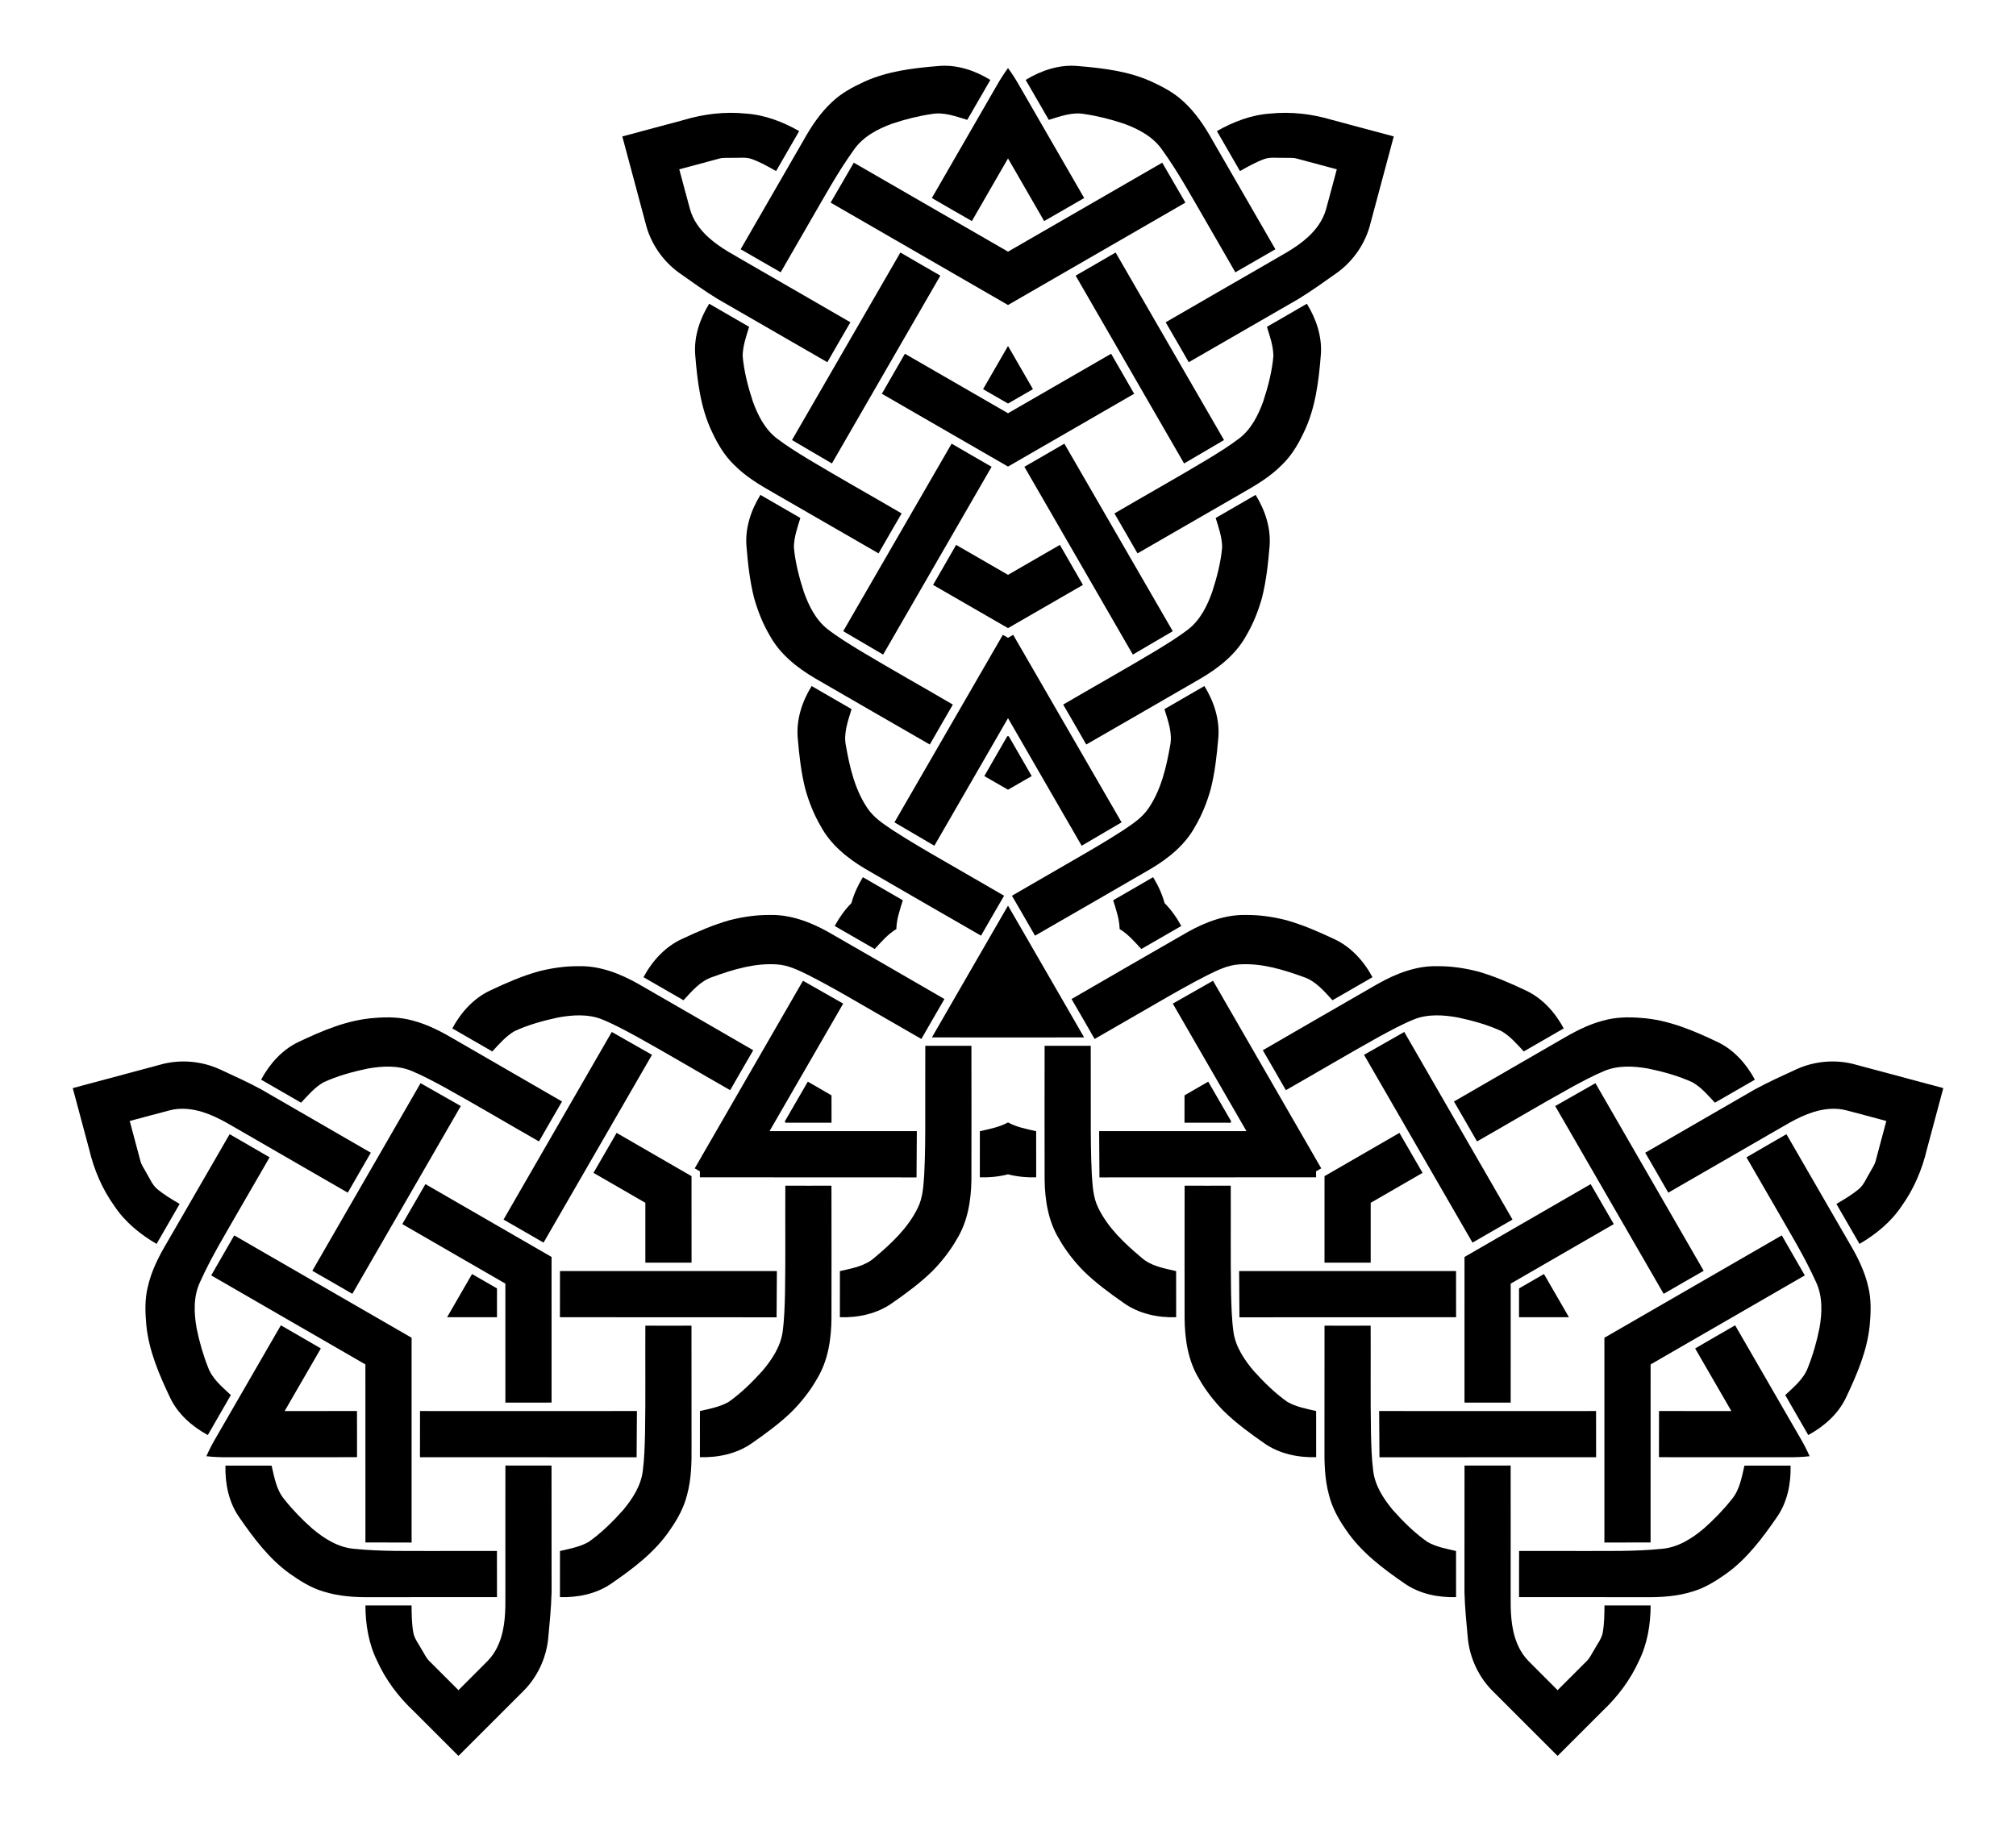
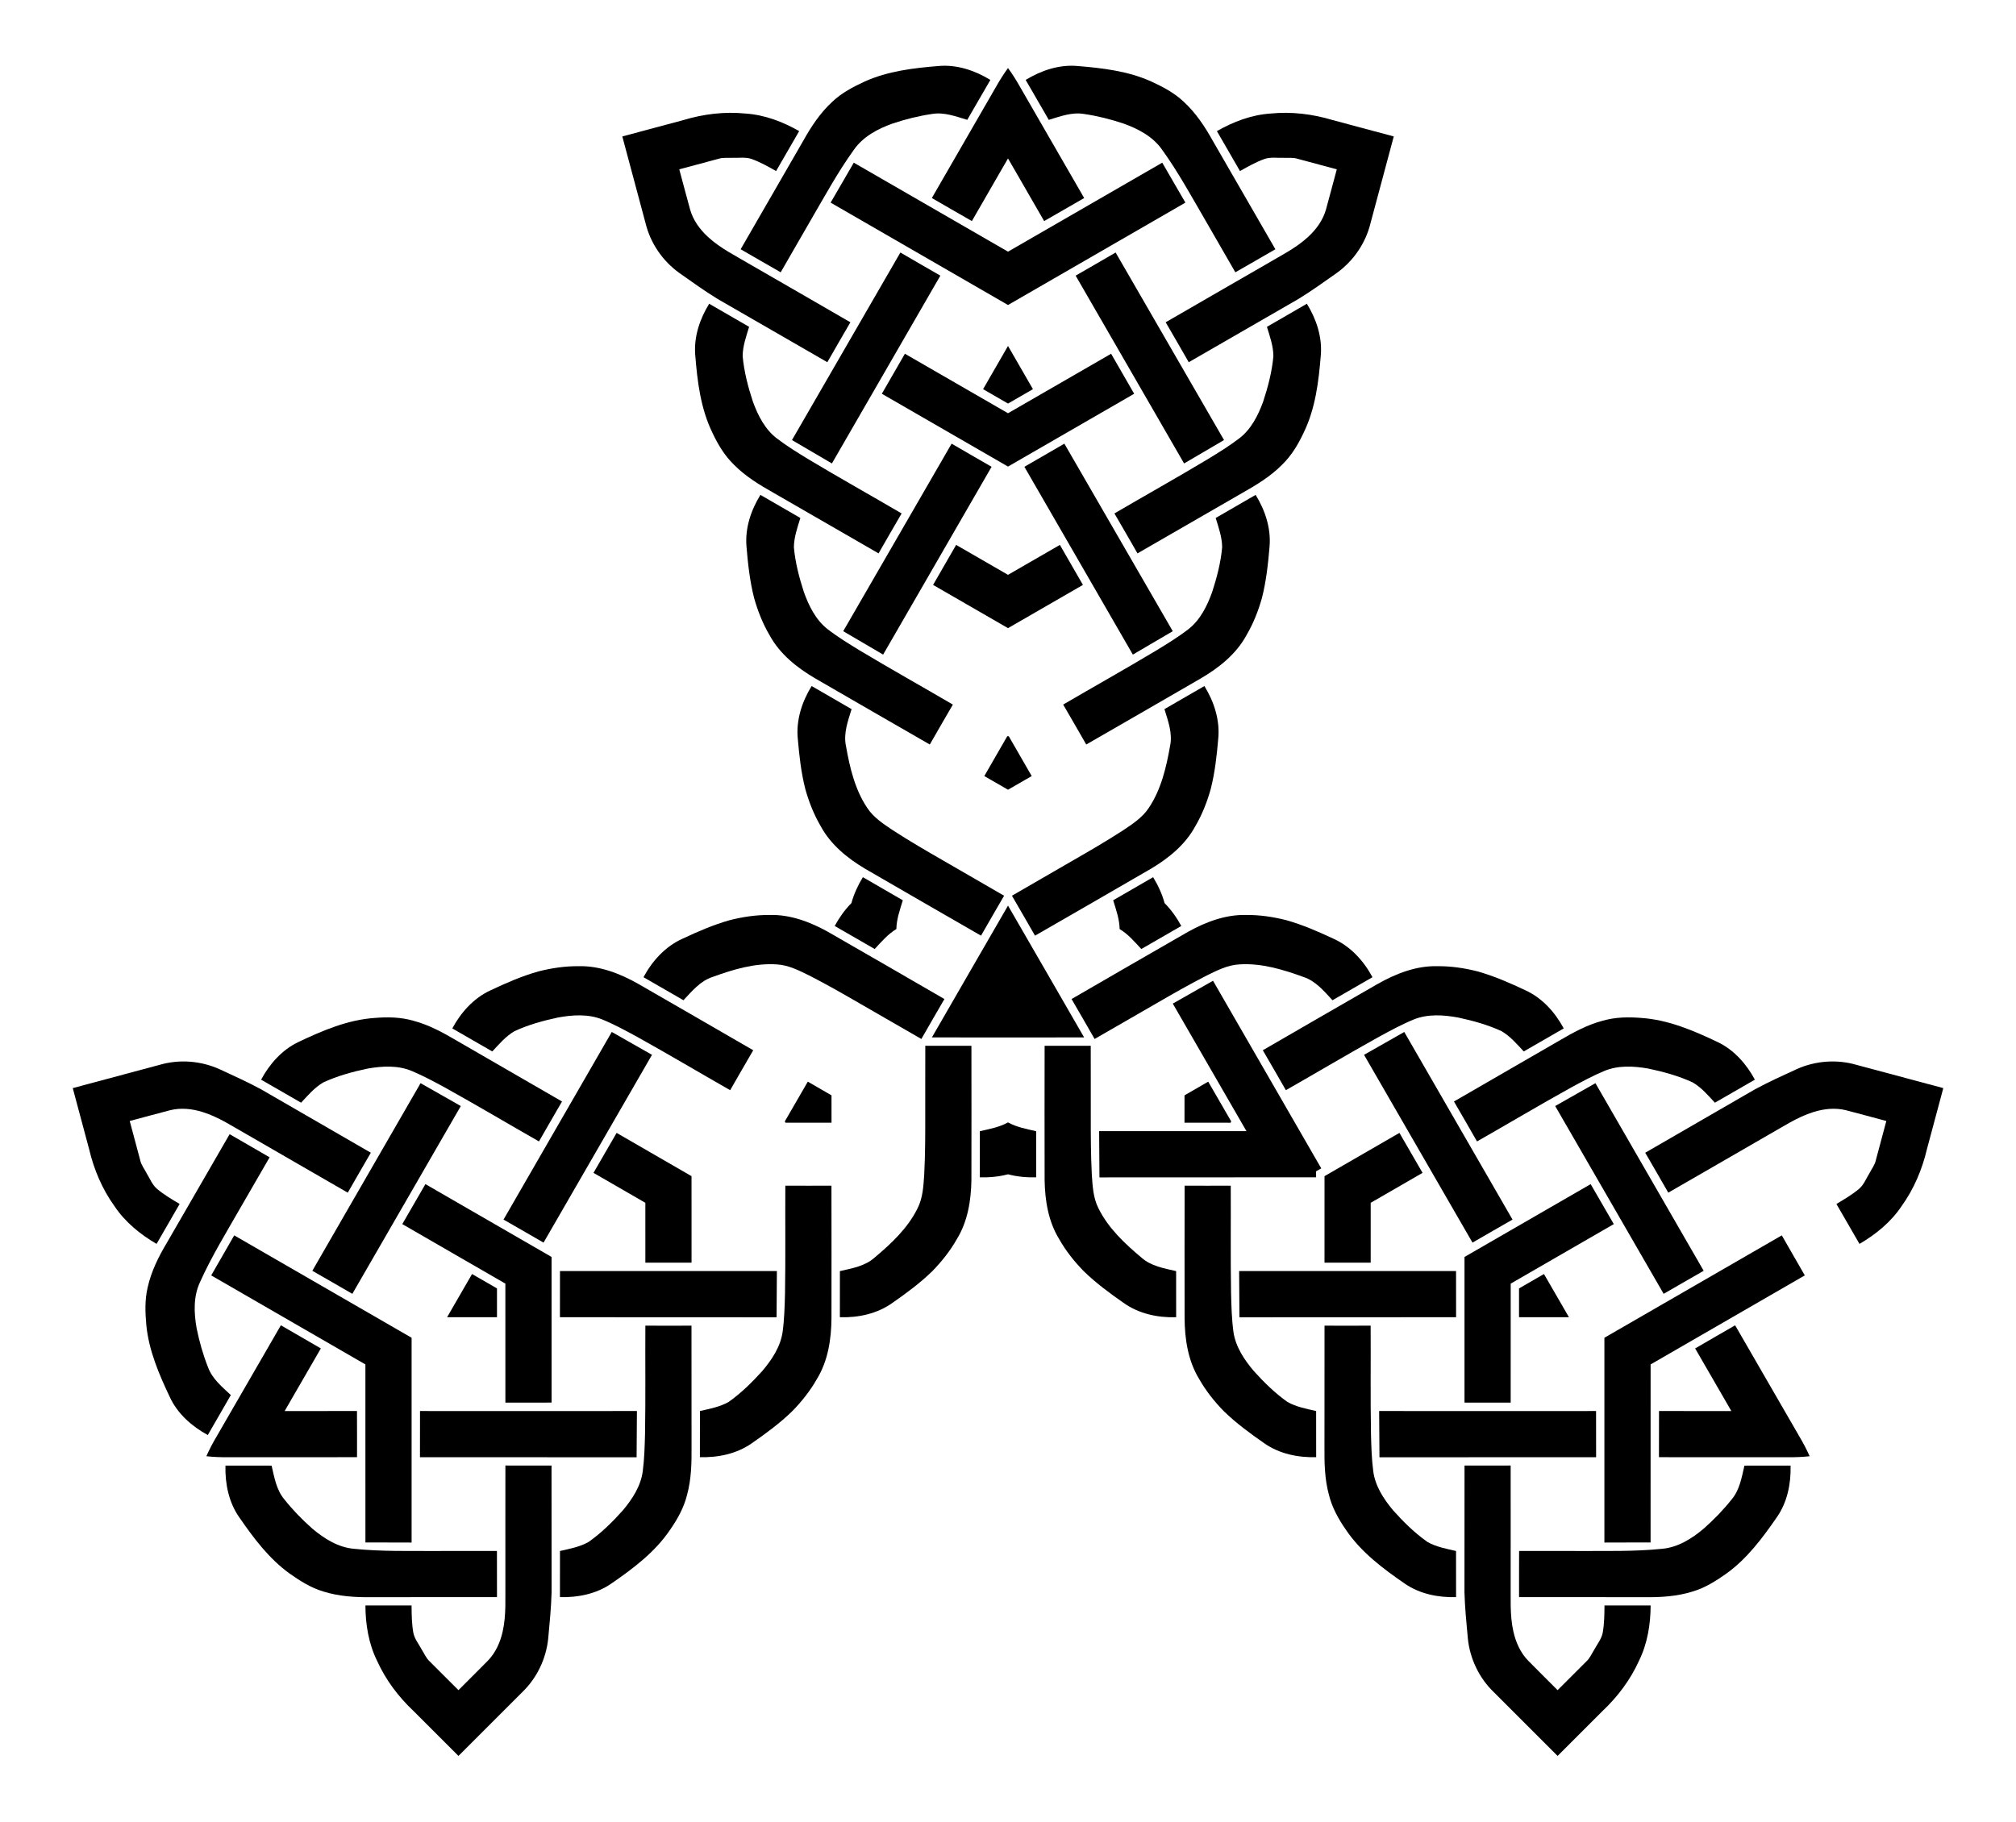
<svg xmlns="http://www.w3.org/2000/svg" enable-background="new 0 0 1907.927 1724.455" version="1.1" viewBox="0 0 1907.9 1724.5" xml:space="preserve">
  <path d="m1712.6 1378.5c-6.875 0.761-13.815 1.018-20.709 0.949-40.632-0.033-81.251-0.013-121.88-0.04 0.013-14.571-0.046-29.148 0.046-43.719 17.875 0.046 35.764 0.013 53.633 0.04 4.934-0.033 9.869-0.027 14.803-0.014-2.478-4.267-4.95-8.537-7.389-12.826-8.957-15.462-17.873-30.97-26.851-46.428 12.572-7.366 25.226-14.603 37.838-21.899 20.336 35.17 40.628 70.357 60.973 105.53 3.507 5.936 6.754 12.075 9.533 18.409z" />
  <path d="m195.3 1378.5c2.778-6.334 6.026-12.473 9.532-18.409 20.345-35.172 40.637-70.359 60.973-105.53 12.612 7.297 25.266 14.534 37.838 21.899-8.978 15.458-17.894 30.966-26.851 46.428-2.439 4.29-4.911 8.56-7.389 12.826 4.934-0.013 9.868-0.019 14.803 0.014 17.869-0.026 35.758 7e-3 53.633-0.04 0.093 14.571 0.033 29.148 0.046 43.719-40.626 0.026-81.245 7e-3 -121.88 0.04-6.893 0.069-13.833-0.188-20.708-0.949z" />
  <path d="m953.96 64.423c4.096 5.573 7.789 11.455 11.176 17.46 20.287 35.205 40.614 70.372 60.904 105.57-12.625 7.274-25.22 14.614-37.884 21.819-8.898-15.504-17.871-30.979-26.782-46.468-2.496-4.257-4.958-8.533-7.414-12.812-2.456 4.279-4.918 8.555-7.414 12.812-8.911 15.488-17.885 30.964-26.782 46.468-12.665-7.205-25.259-14.545-37.884-21.819 20.29-35.196 40.616-70.363 60.904-105.57 3.386-6.005 7.079-11.887 11.176-17.46z" />
  <path d="m1484.8 1246.9c-15.738-5e-3 -31.476-0.01-47.215-0.013 0.012-9.085-9e-3 -18.167-4e-3 -27.249 7.862-4.545 15.739-9.068 23.6-13.621 7.873 13.629 15.746 27.256 23.619 40.883z" />
  <path d="m423.12 1246.9c7.873-13.627 15.746-27.254 23.618-40.883 7.862 4.553 15.738 9.076 23.6 13.621 5e-3 9.082-0.016 18.164-4e-3 27.249-15.737 3e-3 -31.476 8e-3 -47.214 0.013z" />
  <path d="m953.96 327.5c7.865 13.632 15.73 27.264 23.596 40.895-7.874 4.532-15.729 9.091-23.596 13.628-7.867-4.537-15.722-9.096-23.596-13.628 7.866-13.631 15.731-27.263 23.596-40.895z" />
  <path d="m1164.7 1062.1v0.705c-14.571-0.027-29.141 0.026-43.712-0.04 8e-3 -8.631 0.013-17.261 0.017-25.892 7.473-4.318 14.944-8.639 22.415-12.96 7.343 12.585 14.582 25.23 21.89 37.836-0.204 0.117-0.407 0.234-0.61 0.351z" />
  <path d="m743.22 1062.1c-0.203-0.117-0.407-0.235-0.61-0.352 7.308-12.605 14.548-25.25 21.89-37.836 7.471 4.322 14.942 8.642 22.415 12.96 4e-3 8.631 9e-3 17.261 0.017 25.892-14.571 0.066-29.141 0.013-43.712 0.04v-0.704z" />
  <path d="m953.96 697.11c0.203-0.117 0.407-0.235 0.61-0.352 7.262 12.632 14.594 25.224 21.821 37.875-7.478 4.309-14.955 8.62-22.432 12.932-7.476-4.312-14.953-8.623-22.432-12.932 7.228-12.652 14.559-25.244 21.821-37.875 0.205 0.117 0.408 0.234 0.612 0.352z" />
  <path d="m1297.2 1138.6c-5e-3 18.895-8e-3 37.79-6e-3 56.685-14.571-0.026-29.141 0.026-43.712-0.04 0.024-27.291 0.026-54.582 0.022-81.873 23.637-13.641 47.27-27.289 70.893-40.956 7.343 12.585 14.582 25.23 21.89 37.836-16.364 9.446-32.726 18.896-49.087 28.348z" />
  <path d="m610.75 1138.6c-16.361-9.452-32.723-18.902-49.088-28.348 7.308-12.605 14.548-25.25 21.89-37.836 23.623 13.666 47.257 27.314 70.893 40.956-4e-3 27.291-2e-3 54.582 0.022 81.873-14.571 0.066-29.141 0.013-43.712 0.04 3e-3 -18.895 0-37.79-5e-3 -56.685z" />
  <path d="m953.96 544.15c16.366-9.443 32.731-18.888 49.094-28.337 7.262 12.632 14.594 25.224 21.821 37.875-23.647 13.625-47.283 27.268-70.915 40.918-23.632-13.649-47.269-27.293-70.915-40.918 7.228-12.652 14.559-25.244 21.821-37.875 16.362 9.448 32.728 18.893 49.094 28.337z" />
  <path d="m1429.7 1215.1c-8e-3 37.554-0.024 75.107-0.02 112.66-14.571-0.027-29.141 0.026-43.712-0.04 0.04-45.957 0.023-91.91 0.01-137.86 39.804-22.966 79.61-45.928 119.39-68.941 7.343 12.585 14.582 25.23 21.89 37.836-32.524 18.774-65.038 37.565-97.557 56.349z" />
  <path d="m478.27 1215.1c-32.519-18.784-65.033-37.575-97.557-56.348 7.308-12.605 14.548-25.25 21.89-37.836 39.779 23.013 79.585 45.975 119.39 68.941-0.013 45.954-0.03 91.908 0.01 137.86-14.571 0.066-29.141 0.013-43.712 0.04 4e-3 -37.555-0.012-75.108-0.02-112.66z" />
  <path d="m953.96 391.18c32.526-18.77 65.057-37.533 97.578-56.313 7.262 12.632 14.594 25.224 21.821 37.875-39.819 22.944-79.608 45.935-119.4 68.924-39.791-22.989-79.58-45.98-119.4-68.924 7.228-12.652 14.559-25.244 21.821-37.875 32.521 18.78 65.051 37.543 97.578 56.313z" />
  <path d="m1562.1 1291.6c0.011 56.171-0.022 112.34-0.027 168.52-14.564-0.126-29.135 0.179-43.705 0.086 0.056-64.62 0-129.24 0-193.86 55.963-32.309 111.95-64.568 167.88-96.927 7.365 12.572 14.387 25.343 21.778 37.893-48.647 28.092-97.279 56.207-145.93 84.283z" />
  <path d="m345.81 1291.6c-48.651-28.076-97.283-56.191-145.93-84.283 7.391-12.55 14.412-25.321 21.778-37.893 55.935 32.359 111.92 64.618 167.88 96.927-1e-3 64.62-0.057 129.23-1e-3 193.86-14.571 0.093-29.141-0.212-43.705-0.086-5e-3 -56.175-0.037-112.35-0.026-168.52z" />
  <path d="m953.96 238.23c48.64-28.095 97.305-56.154 145.96-84.236 7.173 12.676 14.722 25.142 21.927 37.807-55.991 32.261-111.92 64.617-167.88 96.928-55.962-32.311-111.89-64.666-167.88-96.928 7.205-12.665 14.754-25.131 21.927-37.807 48.651 28.083 97.316 56.142 145.96 84.236z" />
  <path d="m1650.9 1387.4c14.557-0.04 29.115 0.013 43.672-0.04 0.45 17.167-3.139 34.943-13.193 49.156-13.544 19.598-28.115 39.109-47.666 53.136-9.802 6.928-20.16 13.458-31.764 16.889-14.756 4.649-30.366 5.61-45.752 5.365-39.533-7e-3 -79.065-0.026-118.6-0.033 0.02-14.577-0.046-29.148 0.047-43.718 18.756 0.053 37.513 0 56.269 0.04 26.293-0.132 52.673 0.616 78.867-2.053 15.061-1.258 28.34-9.623 39.612-19.147 9.617-8.491 18.597-17.736 26.552-27.797 7.47-8.929 9.377-20.811 11.954-31.798z" />
  <path d="m992.54 113.45c-7.313-12.587-14.546-25.221-21.87-37.801 14.642-8.973 31.831-14.753 49.167-13.153 23.744 1.931 47.927 4.794 69.85 14.712 10.901 5.025 21.735 10.73 30.508 19.064 11.404 10.454 20.041 23.493 27.522 36.94 19.761 34.24 39.51 68.486 59.271 102.73-12.634 7.271-25.22 14.614-37.885 21.819-9.332-16.27-18.756-32.487-28.1-48.75-13.261-22.704-25.803-45.924-41.212-67.274-8.62-12.414-22.504-19.731-36.388-24.732-12.161-4.083-24.659-7.238-37.349-9.096-11.467-2.006-22.71 2.283-33.514 5.545z" />
  <path d="m218.46 1320.6c-7.244 12.627-14.569 25.208-21.802 37.841-15.092-8.193-28.692-20.19-35.974-36.004-10.2-21.528-19.812-43.902-22.185-67.848-1.099-11.953-1.575-24.188 1.256-35.953 3.352-15.104 10.325-29.103 18.23-42.304 19.772-34.233 39.556-68.459 59.328-102.69 12.614 7.306 25.266 14.534 37.838 21.899-9.424 16.217-18.756 32.487-28.169 48.711-13.032 22.837-26.87 45.308-37.655 69.327-6.441 13.672-5.836 29.355-3.224 43.879 2.545 12.573 6.062 24.974 10.797 36.893 3.997 10.935 13.333 18.527 21.56 26.252z" />
  <path d="m257.04 1387.4c-14.557-0.04-29.115 0.013-43.672-0.04-0.45 17.167 3.139 34.943 13.193 49.156 13.544 19.598 28.115 39.109 47.666 53.136 9.802 6.928 20.16 13.458 31.764 16.889 14.756 4.649 30.366 5.61 45.752 5.365 39.533-7e-3 79.065-0.026 118.6-0.033-0.02-14.577 0.046-29.148-0.046-43.718-18.756 0.053-37.513 0-56.269 0.04-26.293-0.132-52.673 0.616-78.867-2.053-15.061-1.258-28.34-9.623-39.612-19.147-9.617-8.491-18.597-17.736-26.552-27.797-7.472-8.929-9.379-20.811-11.955-31.798z" />
-   <path d="m1689.5 1320.6c7.244 12.627 14.569 25.208 21.802 37.841 15.092-8.193 28.692-20.19 35.974-36.004 10.2-21.528 19.812-43.902 22.185-67.848 1.099-11.953 1.575-24.188-1.256-35.953-3.352-15.104-10.325-29.103-18.23-42.304-19.772-34.233-39.556-68.459-59.328-102.69-12.614 7.306-25.266 14.534-37.838 21.899 9.424 16.217 18.756 32.487 28.169 48.711 13.032 22.837 26.87 45.308 37.655 69.327 6.441 13.672 5.836 29.355 3.224 43.879-2.545 12.573-6.062 24.974-10.797 36.893-3.997 10.935-13.333 18.527-21.56 26.252z" />
  <path d="m915.39 113.45c7.313-12.587 14.546-25.221 21.87-37.801-14.642-8.973-31.831-14.753-49.167-13.153-23.744 1.931-47.927 4.794-69.85 14.712-10.901 5.025-21.735 10.73-30.508 19.064-11.404 10.454-20.041 23.493-27.522 36.94-19.761 34.24-39.51 68.486-59.27 102.73 12.634 7.271 25.22 14.614 37.885 21.819 9.332-16.27 18.756-32.487 28.1-48.75 13.261-22.704 25.803-45.924 41.211-67.274 8.62-12.414 22.504-19.731 36.388-24.732 12.161-4.083 24.659-7.238 37.349-9.096 11.467-2.006 22.711 2.283 33.514 5.545z" />
  <path d="m1026 982.05c-24.013 0.011-48.025 0.021-72.038 0.027-24.013-6e-3 -48.025-0.015-72.038-0.027 11.996-20.801 23.995-41.601 35.996-62.4 12.012-20.792 24.026-41.583 36.042-62.373 12.016 20.79 24.03 41.581 36.042 62.373 12.002 20.799 24 41.599 35.996 62.4z" />
  <path d="m1245.5 1108.8c7e-3 1.887 0.016 3.773 0.029 5.66-68.343 0.046-136.69 0.079-205.03 0.086-0.099-14.604-0.199-29.194-0.291-43.791 46.476 0.049 92.953 0.038 139.43 0.021-23.225-40.26-46.453-80.515-69.734-120.74 12.688-7.218 25.373-14.427 38.07-21.643 34.166 59.19 68.308 118.39 102.44 177.6-1.641 0.932-3.28 1.867-4.917 2.804z" />
-   <path d="m662.39 1108.8c-1.637-0.937-3.276-1.872-4.916-2.805 34.131-59.21 68.274-118.41 102.44-177.6 12.697 7.216 25.382 14.425 38.07 21.643-23.281 40.225-46.509 80.48-69.734 120.74 46.479 0.017 92.955 0.028 139.43-0.021-0.093 14.597-0.192 29.188-0.291 43.791-68.343-7e-3 -136.69-0.04-205.03-0.086 0.011-1.886 0.02-3.773 0.028-5.659z" />
-   <path d="m953.96 603.78c1.63-0.95 3.259-1.901 4.887-2.855 34.212 59.163 68.411 118.33 102.59 177.52-12.598 7.388-25.184 14.769-37.779 22.148-23.195-40.274-46.444-80.518-69.697-120.76-23.254 40.243-46.502 80.487-69.697 120.76-12.595-7.379-25.181-14.76-37.779-22.148 34.177-59.183 68.377-118.35 102.59-177.52 1.627 0.954 3.256 1.905 4.887 2.855z" />
  <path d="m1172.7 1203.2c68.422 0.073 136.84 0.013 205.27 0 0.02 14.564-0.046 29.135 0.046 43.705-68.343 0.046-136.69 0.08-205.03 0.086-0.1-14.604-0.2-29.194-0.292-43.791z" />
  <path d="m1072.1 619.64c-34.148-59.292-68.411-118.52-102.64-177.77 12.603-7.299 25.255-14.527 37.827-21.893 34.212 59.163 68.412 118.33 102.59 177.52-12.598 7.388-25.184 14.769-37.779 22.148z" />
  <path d="m617.04 998.52c-34.274 59.219-68.434 118.5-102.64 177.77-12.623-7.265-25.208-14.607-37.873-21.813 34.131-59.21 68.274-118.41 102.44-177.6 12.696 7.216 25.382 14.426 38.07 21.644z" />
  <path d="m735.22 1203.2c-68.422 0.073-136.84 0.013-205.27 0-0.02 14.564 0.046 29.135-0.046 43.705 68.343 0.046 136.68 0.08 205.03 0.086 0.099-14.604 0.198-29.194 0.291-43.791z" />
  <path d="m1290.9 998.52c34.274 59.219 68.434 118.5 102.64 177.77 12.623-7.265 25.208-14.607 37.873-21.813-34.131-59.21-68.274-118.41-102.44-177.6-12.697 7.216-25.382 14.426-38.07 21.644z" />
  <path d="m835.78 619.64c34.148-59.292 68.411-118.52 102.64-177.77-12.603-7.299-25.255-14.527-37.827-21.893-34.212 59.163-68.412 118.33-102.59 177.52 12.597 7.388 25.183 14.769 37.779 22.148z" />
  <path d="m1305.2 1335.7c68.429 0.08 136.85 0.02 205.28 7e-3 0.02 14.564-0.046 29.135 0.046 43.705-68.343 0.046-136.68 0.073-205.03 0.086-0.099-14.604-0.198-29.194-0.298-43.798z" />
  <path d="m1120.6 438.71c-34.146-59.301-68.408-118.53-102.63-177.78 12.603-7.299 25.255-14.527 37.827-21.893 34.212 59.163 68.402 118.33 102.59 177.52-12.598 7.388-25.184 14.769-37.782 22.157z" />
  <path d="m436.1 1047c-34.283 59.221-68.443 118.51-102.65 177.77-12.623-7.265-25.208-14.607-37.873-21.813 34.131-59.21 68.276-118.4 102.44-177.6 12.696 7.217 25.382 14.426 38.079 21.642z" />
  <path d="m602.77 1335.7c-68.429 0.08-136.85 0.02-205.28 7e-3 -0.02 14.564 0.046 29.135-0.046 43.705 68.343 0.046 136.68 0.073 205.03 0.086 0.099-14.604 0.199-29.194 0.298-43.798z" />
  <path d="m1471.8 1047c34.283 59.221 68.443 118.51 102.65 177.77 12.623-7.265 25.208-14.607 37.873-21.813-34.131-59.21-68.276-118.4-102.44-177.6-12.697 7.217-25.382 14.426-38.079 21.642z" />
  <path d="m787.3 438.71c34.146-59.301 68.408-118.53 102.63-177.78-12.603-7.299-25.255-14.527-37.827-21.893-34.212 59.163-68.403 118.33-102.59 177.52 12.599 7.388 25.185 14.769 37.782 22.157z" />
  <path d="m953.96 1062.5c8.203 4.535 17.587 6.24 26.636 8.32 0 14.557-0.02 29.108 0.033 43.665-8.936 0.219-18.007-0.574-26.669-2.872-8.663 2.298-17.733 3.092-26.669 2.872 0.053-14.557 0.033-29.108 0.033-43.665 9.049-2.08 18.433-3.786 26.636-8.32z" />
  <path d="m848.3 879.45c-8.029 4.836-14.198 12.111-20.523 18.908-12.607-7.279-25.198-14.571-37.832-21.804 4.278-7.849 9.5-15.307 15.822-21.66 2.341-8.651 6.189-16.903 10.847-24.532 12.581 7.325 25.192 14.583 37.799 21.861-2.723 8.876-5.939 17.856-6.113 27.227z" />
  <path d="m1059.6 879.45c-0.174-9.371-3.389-18.351-6.113-27.227 12.607-7.279 25.218-14.537 37.799-21.861 4.658 7.629 8.506 15.881 10.847 24.532 6.322 6.353 11.544 13.811 15.822 21.66-12.633 7.233-25.225 14.525-37.832 21.804-6.325-6.797-12.495-14.072-20.523-18.908z" />
  <path d="m988.6 989.95c14.551 0.02 29.102 0.08 43.652-7e-3 0.106 22.108-0.033 44.222 0.046 66.329-0.04 18.531 0.02 37.069 0.974 55.587 0.735 10.815 1.258 22.028 6.272 31.903 9.219 18.756 24.849 33.393 40.639 46.653 9.04 8.153 21.425 10.193 32.877 12.835 0 14.557-0.02 29.108 0.033 43.665-17.498 0.556-35.585-3.344-49.964-13.736-13.114-9.14-26.035-18.67-37.506-29.85-8.915-9.127-16.928-19.207-23.22-30.333-10.266-16.65-13.491-36.579-13.796-55.865-0.139-42.394-0.04-84.787-7e-3 -127.18z" />
  <path d="m979.51 885.72c-7.258-12.611-14.482-25.242-21.832-37.801 19.093-11.146 38.314-22.082 57.42-33.205 16.068-9.231 32.093-18.552 47.653-28.637 8.999-6.044 18.448-12.104 24.493-21.383 11.634-17.362 16.495-38.217 20.083-58.52 2.54-11.906-1.885-23.651-5.323-34.89 12.607-7.279 25.218-14.537 37.799-21.862 9.231 14.876 14.896 32.49 13.086 50.138-1.359 15.927-3.151 31.882-7.098 47.406-3.447 12.284-8.169 24.264-14.659 35.276-9.287 17.215-24.933 29.973-41.483 39.88-36.645 21.319-73.409 42.43-110.14 63.598z" />
  <path d="m893.78 945.71c-7.293 12.591-14.62 25.163-21.82 37.807-19.199-10.962-38.281-22.14-57.466-33.125-16.029-9.3-32.113-18.517-48.626-26.95-9.734-4.771-19.706-9.924-30.765-10.52-20.853-1.394-41.344 4.824-60.722 11.868-11.581 3.753-19.54 13.459-27.554 22.054-12.607-7.279-25.198-14.571-37.832-21.804 8.267-15.432 20.689-29.146 36.878-36.402 14.472-6.787 29.186-13.212 44.604-17.556 12.361-3.157 25.098-5.057 37.88-4.943 19.552-0.565 38.424 6.606 55.278 15.985 36.783 21.077 73.447 42.36 110.14 63.586z" />
  <path d="m919.33 989.95c-14.551 0.02-29.102 0.08-43.652-7e-3 -0.106 22.108 0.033 44.222-0.046 66.329 0.04 18.531-0.02 37.069-0.974 55.587-0.735 10.815-1.258 22.028-6.272 31.903-9.219 18.756-24.85 33.393-40.639 46.653-9.04 8.153-21.425 10.193-32.877 12.835 0 14.557 0.02 29.108-0.033 43.665 17.498 0.556 35.586-3.344 49.964-13.736 13.114-9.14 26.035-18.67 37.506-29.85 8.915-9.127 16.928-19.207 23.22-30.333 10.266-16.65 13.491-36.579 13.796-55.865 0.139-42.394 0.04-84.787 7e-3 -127.18z" />
  <path d="m1014.1 945.71c7.293 12.591 14.62 25.163 21.82 37.807 19.199-10.962 38.281-22.14 57.466-33.125 16.029-9.3 32.113-18.517 48.626-26.95 9.734-4.771 19.706-9.924 30.765-10.52 20.853-1.394 41.344 4.824 60.722 11.868 11.581 3.753 19.54 13.459 27.554 22.054 12.607-7.279 25.198-14.571 37.832-21.804-8.267-15.432-20.689-29.146-36.878-36.402-14.472-6.787-29.186-13.212-44.604-17.556-12.361-3.157-25.098-5.057-37.88-4.943-19.552-0.565-38.424 6.606-55.278 15.985-36.783 21.077-73.447 42.36-110.14 63.586z" />
  <path d="m928.42 885.72c7.258-12.611 14.482-25.242 21.832-37.801-19.093-11.146-38.314-22.082-57.42-33.205-16.068-9.231-32.093-18.552-47.653-28.637-8.999-6.044-18.448-12.104-24.493-21.383-11.634-17.362-16.495-38.217-20.083-58.52-2.54-11.906 1.885-23.651 5.323-34.89-12.607-7.279-25.218-14.537-37.799-21.862-9.231 14.876-14.896 32.49-13.086 50.138 1.359 15.927 3.151 31.882 7.098 47.406 3.447 12.284 8.169 24.264 14.659 35.276 9.287 17.215 24.933 29.973 41.483 39.88 36.644 21.319 73.408 42.43 110.14 63.598z" />
  <path d="m1121.1 1122.4c14.551 0.02 29.101 0.079 43.652-7e-3 0.199 33.95-0.272 67.892 0.298 101.83 0.325 12.246 0.616 24.525 2.272 36.685 2.053 14.107 10.286 26.379 19.333 37.016 9.65 10.683 19.995 20.896 31.791 29.194 8.325 4.722 17.889 6.471 27.115 8.583 0 14.557-0.02 29.108 0.033 43.666-17.074 0.53-34.718-3.126-48.904-13.008-13.504-9.371-26.83-19.12-38.605-30.618-8.901-9.126-16.902-19.193-23.187-30.3-10.603-17.226-13.683-37.884-13.816-57.792-0.082-41.752-0.035-83.497 0.018-125.25z" />
  <path d="m1028 704.77c-7.258-12.611-14.482-25.242-21.832-37.801 29.302-17.147 58.932-33.711 88.037-51.172 10.443-6.404 20.931-12.796 30.634-20.31 11.19-8.832 17.703-22.097 22.39-35.25 4.427-13.698 8.099-27.764 9.388-42.128-0.073-9.571-3.341-18.727-6.124-27.774 12.607-7.279 25.218-14.537 37.799-21.861 8.996 14.522 14.652 31.63 13.187 48.856-1.364 16.381-3.144 32.796-7.213 48.742-3.453 12.272-8.171 24.234-14.647 35.231-9.617 17.796-25.967 30.792-43.142 40.861-36.117 20.944-72.292 41.776-108.48 62.606z" />
  <path d="m712.84 994.19c-7.293 12.591-14.62 25.163-21.82 37.807-29.5-16.803-58.661-34.181-88.335-50.656-10.768-5.842-21.547-11.729-32.906-16.375-13.244-5.275-27.988-4.282-41.723-1.766-14.077 3.015-28.094 6.868-41.178 12.934-8.252 4.849-14.548 12.257-20.991 19.19-12.607-7.279-25.198-14.571-37.832-21.804 8.078-15.052 20.066-28.503 35.717-35.849 14.868-7.009 29.974-13.675 45.819-18.124 12.354-3.146 25.073-5.041 37.834-4.931 20.22-0.57 39.65 7.092 56.957 16.931 36.198 20.809 72.327 41.722 108.46 62.643z" />
  <path d="m786.87 1122.4c-14.551 0.02-29.102 0.079-43.652-7e-3 -0.199 33.95 0.272 67.892-0.298 101.83-0.325 12.246-0.616 24.525-2.272 36.685-2.053 14.107-10.286 26.379-19.333 37.016-9.65 10.683-19.995 20.896-31.79 29.194-8.325 4.722-17.889 6.471-27.115 8.583 0 14.557 0.02 29.108-0.033 43.666 17.074 0.53 34.718-3.126 48.904-13.008 13.504-9.371 26.83-19.12 38.606-30.618 8.901-9.126 16.902-19.193 23.187-30.3 10.603-17.226 13.683-37.884 13.816-57.792 0.079-41.752 0.033-83.497-0.02-125.25z" />
  <path d="m1195.1 994.19c7.293 12.591 14.62 25.163 21.82 37.807 29.5-16.803 58.661-34.181 88.335-50.656 10.767-5.842 21.547-11.729 32.906-16.375 13.244-5.275 27.988-4.282 41.723-1.766 14.077 3.015 28.094 6.868 41.178 12.934 8.252 4.849 14.548 12.257 20.991 19.19 12.607-7.279 25.198-14.571 37.832-21.804-8.078-15.052-20.066-28.503-35.717-35.849-14.868-7.009-29.974-13.675-45.819-18.124-12.354-3.146-25.073-5.041-37.834-4.931-20.22-0.57-39.65 7.092-56.957 16.931-36.198 20.809-72.326 41.722-108.46 62.643z" />
  <path d="m879.94 704.77c7.258-12.611 14.482-25.242 21.832-37.801-29.302-17.147-58.932-33.711-88.037-51.172-10.443-6.404-20.931-12.796-30.634-20.31-11.19-8.832-17.703-22.097-22.391-35.25-4.427-13.698-8.099-27.764-9.388-42.128 0.073-9.571 3.341-18.727 6.124-27.774-12.607-7.279-25.218-14.537-37.799-21.861-8.996 14.522-14.652 31.63-13.187 48.856 1.364 16.381 3.144 32.796 7.213 48.742 3.453 12.272 8.171 24.234 14.647 35.231 9.617 17.796 25.967 30.792 43.142 40.861 36.118 20.944 72.294 41.776 108.48 62.606z" />
  <path d="m1253.5 1254.9c14.551 0.02 29.102 0.08 43.652-7e-3 0.205 34.181-0.285 68.369 0.318 102.54 0.305 11.723 0.623 23.472 2.126 35.109 1.781 14.1 9.848 26.432 18.783 37.115 9.815 10.981 20.399 21.458 32.473 29.956 8.312 4.735 17.889 6.471 27.108 8.59 0 14.557-0.02 29.108 0.033 43.665-16.789 0.497-34.142-2.974-48.202-12.544-20.935-14.405-41.844-30.029-56.176-51.395-6.948-9.981-12.941-20.823-15.889-32.698-4.093-14.836-4.417-30.34-4.278-45.619-1e-3 -38.24-0.021-76.474 0.052-114.71z" />
  <path d="m1076.5 523.83c-7.258-12.611-14.482-25.242-21.832-37.801 29.499-17.268 59.352-33.938 88.641-51.544 10-6.125 20.016-12.275 29.342-19.395 11.321-8.593 17.967-21.745 22.751-34.824 4.602-13.991 8.384-28.395 9.706-43.1-0.055-9.566-3.341-18.727-6.115-27.771 12.607-7.279 25.218-14.537 37.799-21.861 8.825 14.292 14.495 31.054 13.238 48.016-2.008 25.333-5.083 51.252-16.421 74.347-5.17 11.007-11.562 21.619-20.373 30.109-10.802 10.962-24.067 18.996-37.368 26.515-33.117 19.12-66.219 38.255-99.368 57.309z" />
  <path d="m531.89 1042.7c-7.293 12.591-14.62 25.163-21.82 37.807-29.705-16.913-59.067-34.431-88.959-50.993-10.304-5.597-20.639-11.197-31.468-15.713-13.102-5.507-27.815-4.687-41.534-2.291-14.417 3.01-28.783 6.937-42.179 13.144-8.257 4.83-14.548 12.257-20.993 19.181-12.607-7.279-25.198-14.571-37.832-21.804 7.965-14.788 19.646-28.081 34.965-35.472 22.943-10.928 46.928-21.224 72.597-22.953 12.117-1.026 24.504-0.796 36.261 2.589 14.895 3.873 28.484 11.344 41.647 19.104 33.117 19.121 66.24 38.221 99.315 57.401z" />
  <path d="m654.41 1254.9c-14.551 0.02-29.102 0.08-43.652-7e-3 -0.205 34.181 0.285 68.369-0.318 102.54-0.305 11.723-0.623 23.472-2.126 35.109-1.782 14.1-9.848 26.432-18.783 37.115-9.815 10.981-20.399 21.458-32.473 29.956-8.312 4.735-17.889 6.471-27.108 8.59 0 14.557 0.02 29.108-0.033 43.665 16.789 0.497 34.142-2.974 48.202-12.544 20.935-14.405 41.844-30.029 56.176-51.395 6.948-9.981 12.941-20.823 15.889-32.698 4.093-14.836 4.418-30.34 4.278-45.619 1e-3 -38.24 0.021-76.474-0.052-114.71z" />
  <path d="m1376 1042.7c7.293 12.591 14.62 25.163 21.82 37.807 29.705-16.913 59.067-34.431 88.959-50.993 10.304-5.597 20.639-11.197 31.468-15.713 13.102-5.507 27.815-4.687 41.534-2.291 14.417 3.01 28.783 6.937 42.179 13.144 8.257 4.83 14.548 12.257 20.993 19.181 12.607-7.279 25.198-14.571 37.832-21.804-7.964-14.788-19.646-28.081-34.965-35.472-22.943-10.928-46.928-21.224-72.597-22.953-12.118-1.026-24.504-0.796-36.261 2.589-14.895 3.873-28.484 11.344-41.647 19.104-33.117 19.121-66.239 38.221-99.315 57.401z" />
  <path d="m831.45 523.83c7.258-12.611 14.482-25.242 21.832-37.801-29.499-17.268-59.352-33.938-88.641-51.544-10-6.125-20.016-12.275-29.342-19.395-11.32-8.593-17.967-21.745-22.751-34.824-4.602-13.991-8.384-28.395-9.706-43.1 0.055-9.566 3.341-18.727 6.115-27.771-12.607-7.279-25.218-14.537-37.799-21.861-8.825 14.292-14.495 31.054-13.238 48.016 2.008 25.333 5.083 51.252 16.421 74.347 5.17 11.007 11.562 21.619 20.373 30.109 10.802 10.962 24.066 18.996 37.368 26.515 33.117 19.12 66.22 38.255 99.368 57.309z" />
  <path d="m1386 1387.3c14.551 0.02 29.101 0.079 43.652-7e-3 0.086 36.433-0.013 72.866 7e-3 109.3 0.238 15.922-0.98 32.095 2.563 47.758 2.265 10.213 6.683 20.167 14.054 27.724 9.193 9.352 18.544 18.558 27.797 27.863 9.047-9.034 18.061-18.101 27.135-27.108 3.444-3.086 5.146-7.477 7.61-11.279 2.795-5.232 6.782-10.014 7.961-15.962 1.523-8.517 1.609-17.2 1.676-25.823 14.564 0.02 29.115 0.066 43.679-7e-3 -0.073 17.915-3.02 36.109-10.988 52.289-8.16 18.107-20.26 34.195-34.698 47.772l-42.374 42.374c-20.088-20.088-40.168-40.182-60.263-60.263-13.961-13.365-22.743-31.791-24.677-50.984-1.338-14.557-2.802-29.135-3.192-43.751 0.011-39.962-0.022-79.932 0.058-119.9z" />
  <path d="m1125 342.88c-7.258-12.611-14.482-25.242-21.832-37.801 31.509-18.291 63.111-36.422 94.653-54.655 13.669-8.167 28.285-15.199 40.079-26.099 7.712-7.068 14.124-15.871 16.983-26.033 3.502-12.637 6.799-25.339 10.232-38.004-12.347-3.318-24.706-6.591-37.043-9.945-4.395-1.439-9.049-0.718-13.573-0.951-5.929 0.196-12.063-0.866-17.803 1.086-8.138 2.939-15.7 7.206-23.201 11.46-7.265-12.623-14.5-25.247-21.845-37.824 15.552-8.895 32.781-15.439 50.777-16.629 19.761-1.987 39.743 0.448 58.721 6.163 19.289 5.168 38.586 10.339 57.884 15.51-7.353 27.44-14.714 54.878-22.058 82.32-4.594 18.773-16.16 35.592-31.815 46.863-11.938 8.437-23.83 16.993-36.294 24.64-34.618 19.973-69.216 39.986-103.86 59.899z" />
  <path d="m350.95 1091.2c-7.293 12.591-14.62 25.163-21.82 37.807-31.595-18.142-63.097-36.445-94.659-54.644-13.908-7.754-27.305-16.896-42.642-21.66-9.977-3.145-20.807-4.296-31.037-1.691-12.695 3.285-25.344 6.781-38.028 10.141 3.3 12.352 6.645 24.692 9.909 37.053 0.951 4.526 3.903 8.195 5.963 12.23 3.134 5.037 5.281 10.88 9.843 14.875 6.614 5.578 14.091 9.994 21.526 14.363-7.299 12.603-14.615 25.181-21.834 37.83-15.479-9.021-29.761-20.67-39.79-35.66-11.602-16.12-19.483-34.643-24.023-53.935-5.168-19.289-10.339-38.586-15.51-57.884 27.44-7.353 54.883-14.696 82.32-22.058 18.555-5.408 38.903-3.801 56.492 4.121 13.276 6.12 26.632 12.141 39.486 19.111 34.603 19.994 69.235 39.951 103.8 60.001z" />
  <path d="m521.95 1387.3c-14.551 0.02-29.102 0.079-43.652-7e-3 -0.086 36.433 0.013 72.866-7e-3 109.3-0.238 15.922 0.98 32.095-2.563 47.758-2.265 10.213-6.683 20.167-14.054 27.724-9.193 9.352-18.544 18.558-27.797 27.863-9.047-9.034-18.061-18.101-27.134-27.108-3.444-3.086-5.146-7.477-7.61-11.279-2.795-5.232-6.782-10.014-7.961-15.962-1.523-8.517-1.609-17.2-1.676-25.823-14.564 0.02-29.115 0.066-43.679-7e-3 0.073 17.915 3.02 36.109 10.988 52.289 8.159 18.107 20.26 34.195 34.698 47.772l42.374 42.374c20.088-20.088 40.169-40.182 60.263-60.263 13.961-13.365 22.743-31.791 24.677-50.984 1.338-14.557 2.802-29.135 3.192-43.751-0.013-39.962 0.02-79.932-0.059-119.9z" />
  <path d="m1557 1091.2c7.293 12.591 14.62 25.163 21.82 37.807 31.595-18.142 63.097-36.445 94.659-54.644 13.908-7.754 27.305-16.896 42.642-21.66 9.977-3.145 20.807-4.296 31.037-1.691 12.695 3.285 25.344 6.781 38.028 10.141-3.3 12.352-6.645 24.692-9.909 37.053-0.951 4.526-3.903 8.195-5.963 12.23-3.134 5.037-5.281 10.88-9.843 14.875-6.614 5.578-14.091 9.994-21.526 14.363 7.299 12.603 14.615 25.181 21.834 37.83 15.479-9.021 29.761-20.67 39.79-35.66 11.602-16.12 19.484-34.643 24.023-53.935 5.168-19.289 10.339-38.586 15.51-57.884-27.44-7.353-54.883-14.696-82.32-22.058-18.555-5.408-38.903-3.801-56.492 4.121-13.276 6.12-26.632 12.141-39.486 19.111-34.603 19.994-69.234 39.951-103.8 60.001z" />
  <path d="m782.97 342.88c7.258-12.611 14.482-25.242 21.832-37.801-31.509-18.291-63.111-36.422-94.653-54.655-13.669-8.167-28.285-15.199-40.078-26.099-7.712-7.068-14.124-15.871-16.983-26.033-3.502-12.637-6.799-25.339-10.232-38.004 12.347-3.318 24.706-6.591 37.043-9.945 4.395-1.439 9.049-0.718 13.573-0.951 5.929 0.196 12.063-0.866 17.804 1.086 8.138 2.939 15.7 7.206 23.201 11.46 7.265-12.623 14.5-25.247 21.845-37.824-15.552-8.895-32.781-15.439-50.777-16.629-19.761-1.987-39.743 0.448-58.721 6.163-19.289 5.168-38.586 10.339-57.884 15.51 7.353 27.44 14.714 54.878 22.058 82.32 4.594 18.773 16.16 35.592 31.815 46.863 11.938 8.437 23.831 16.993 36.294 24.64 34.616 19.973 69.215 39.986 103.86 59.899z" />
</svg>